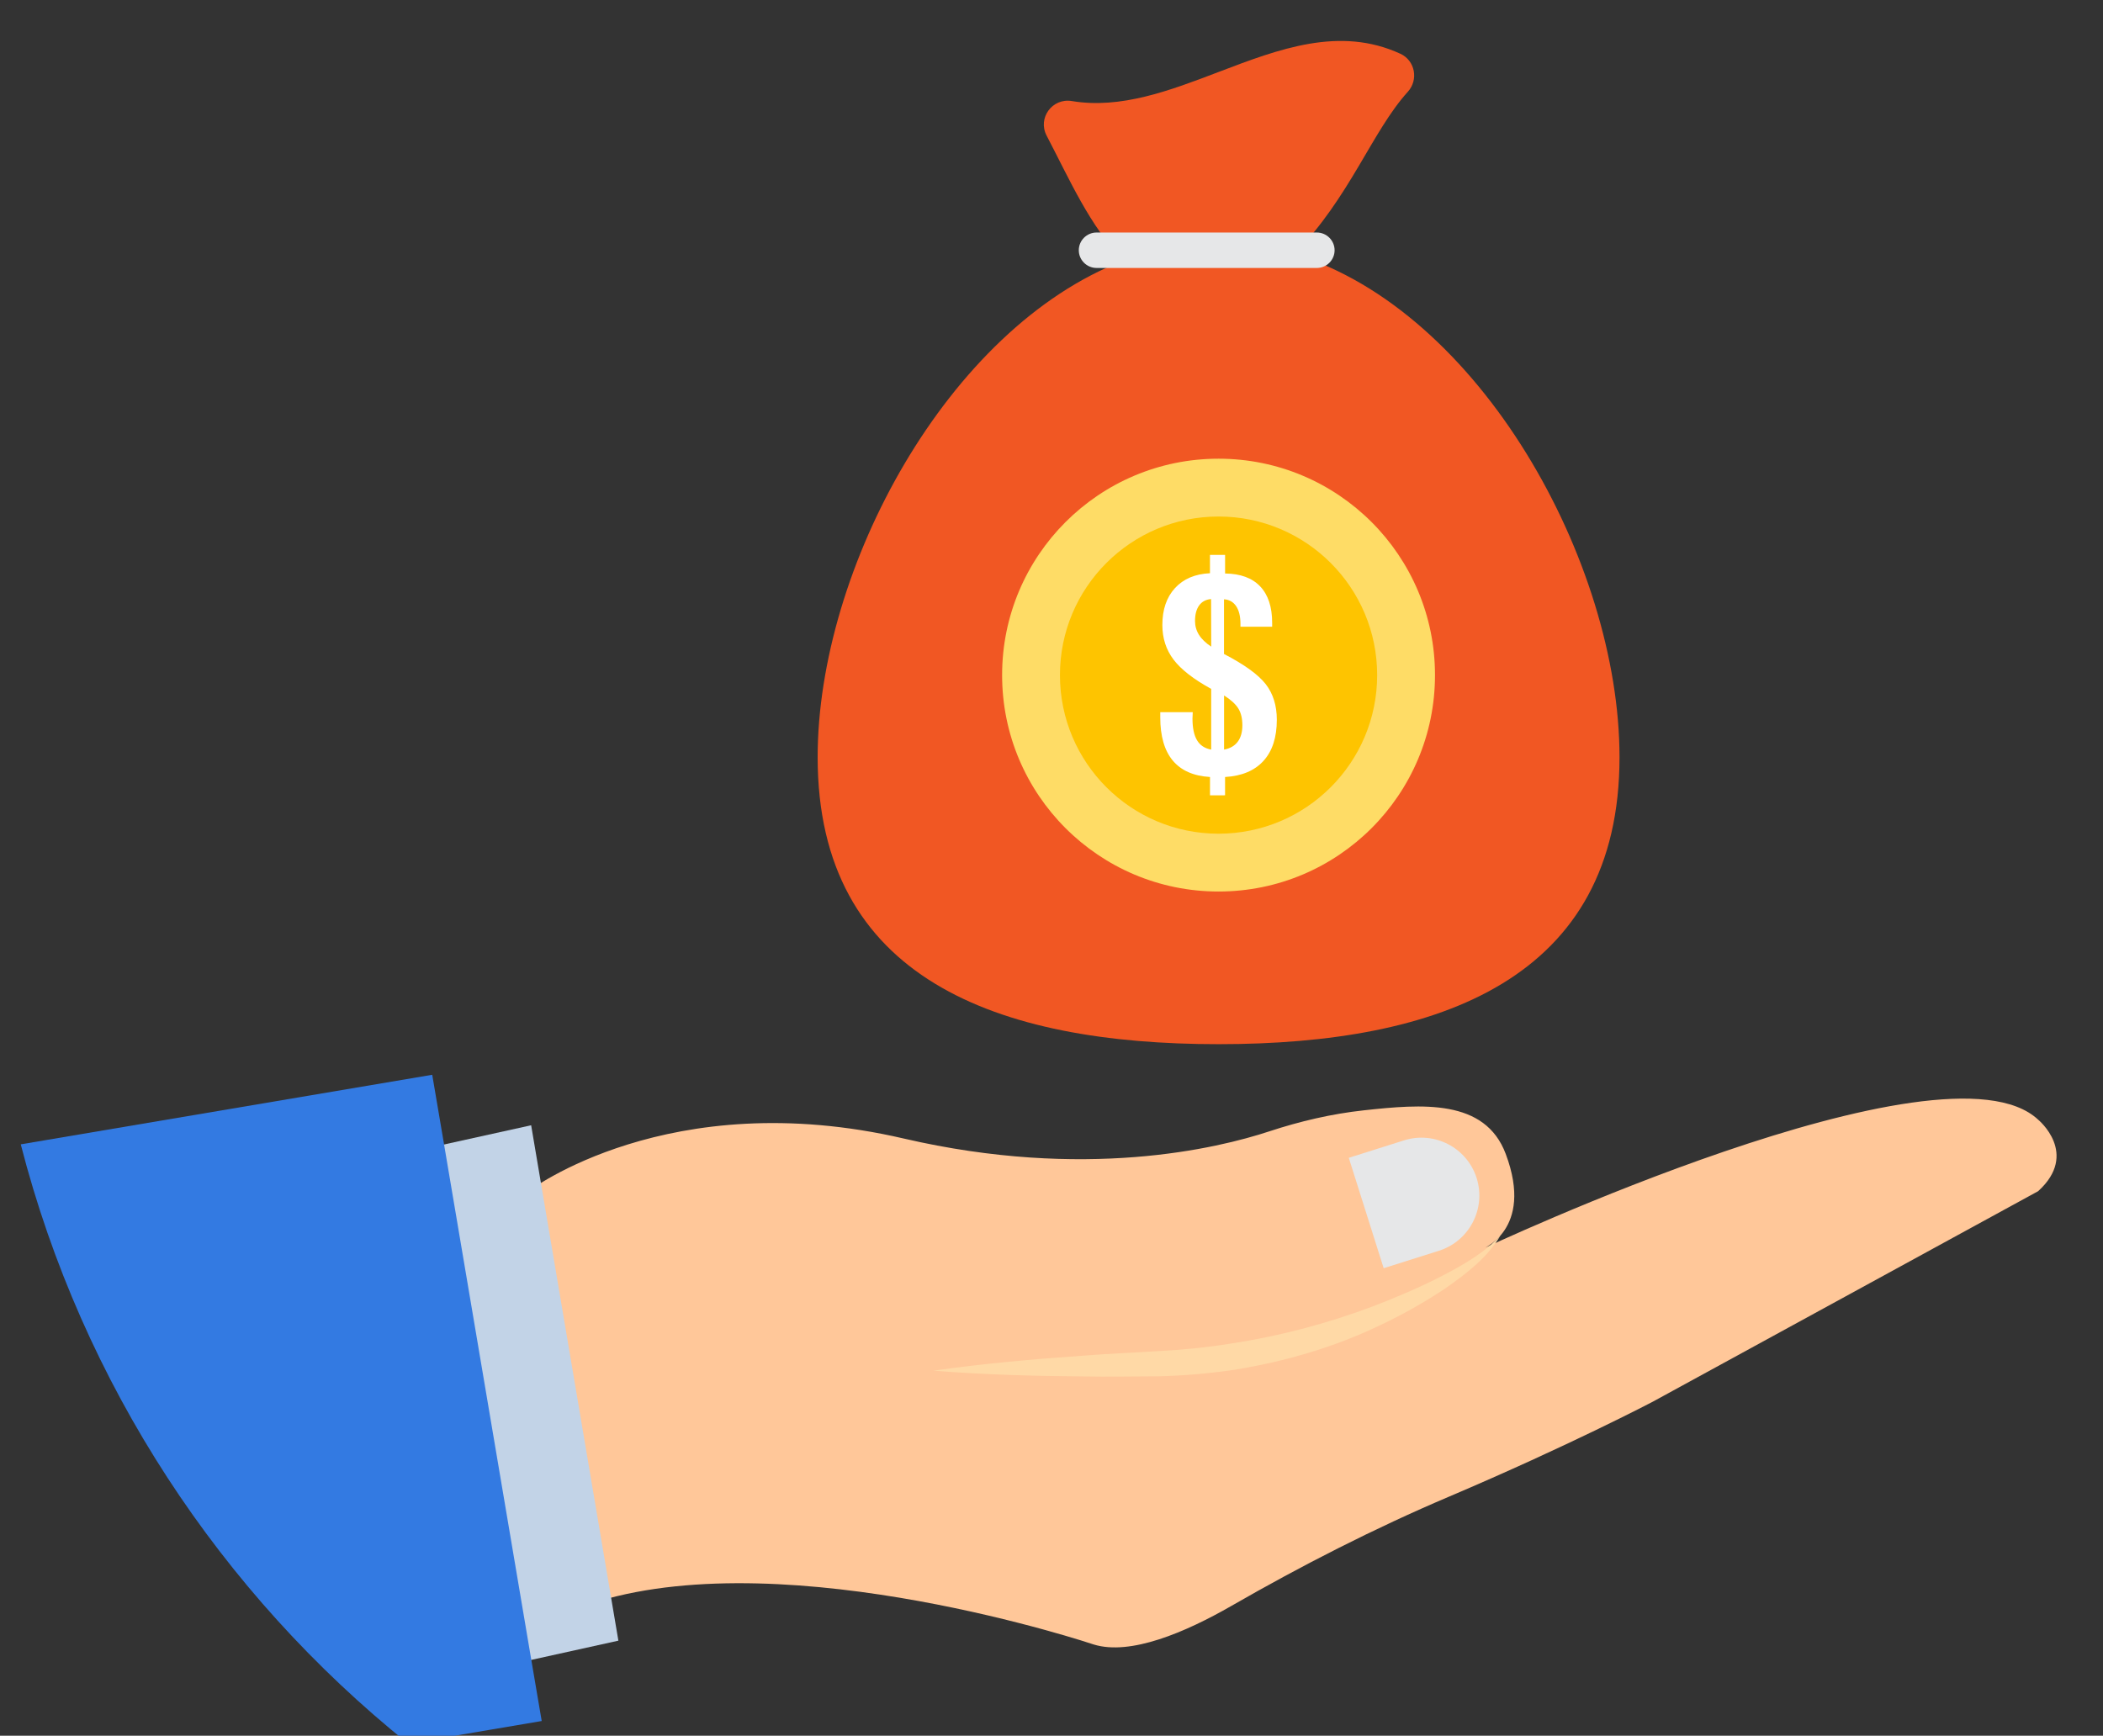
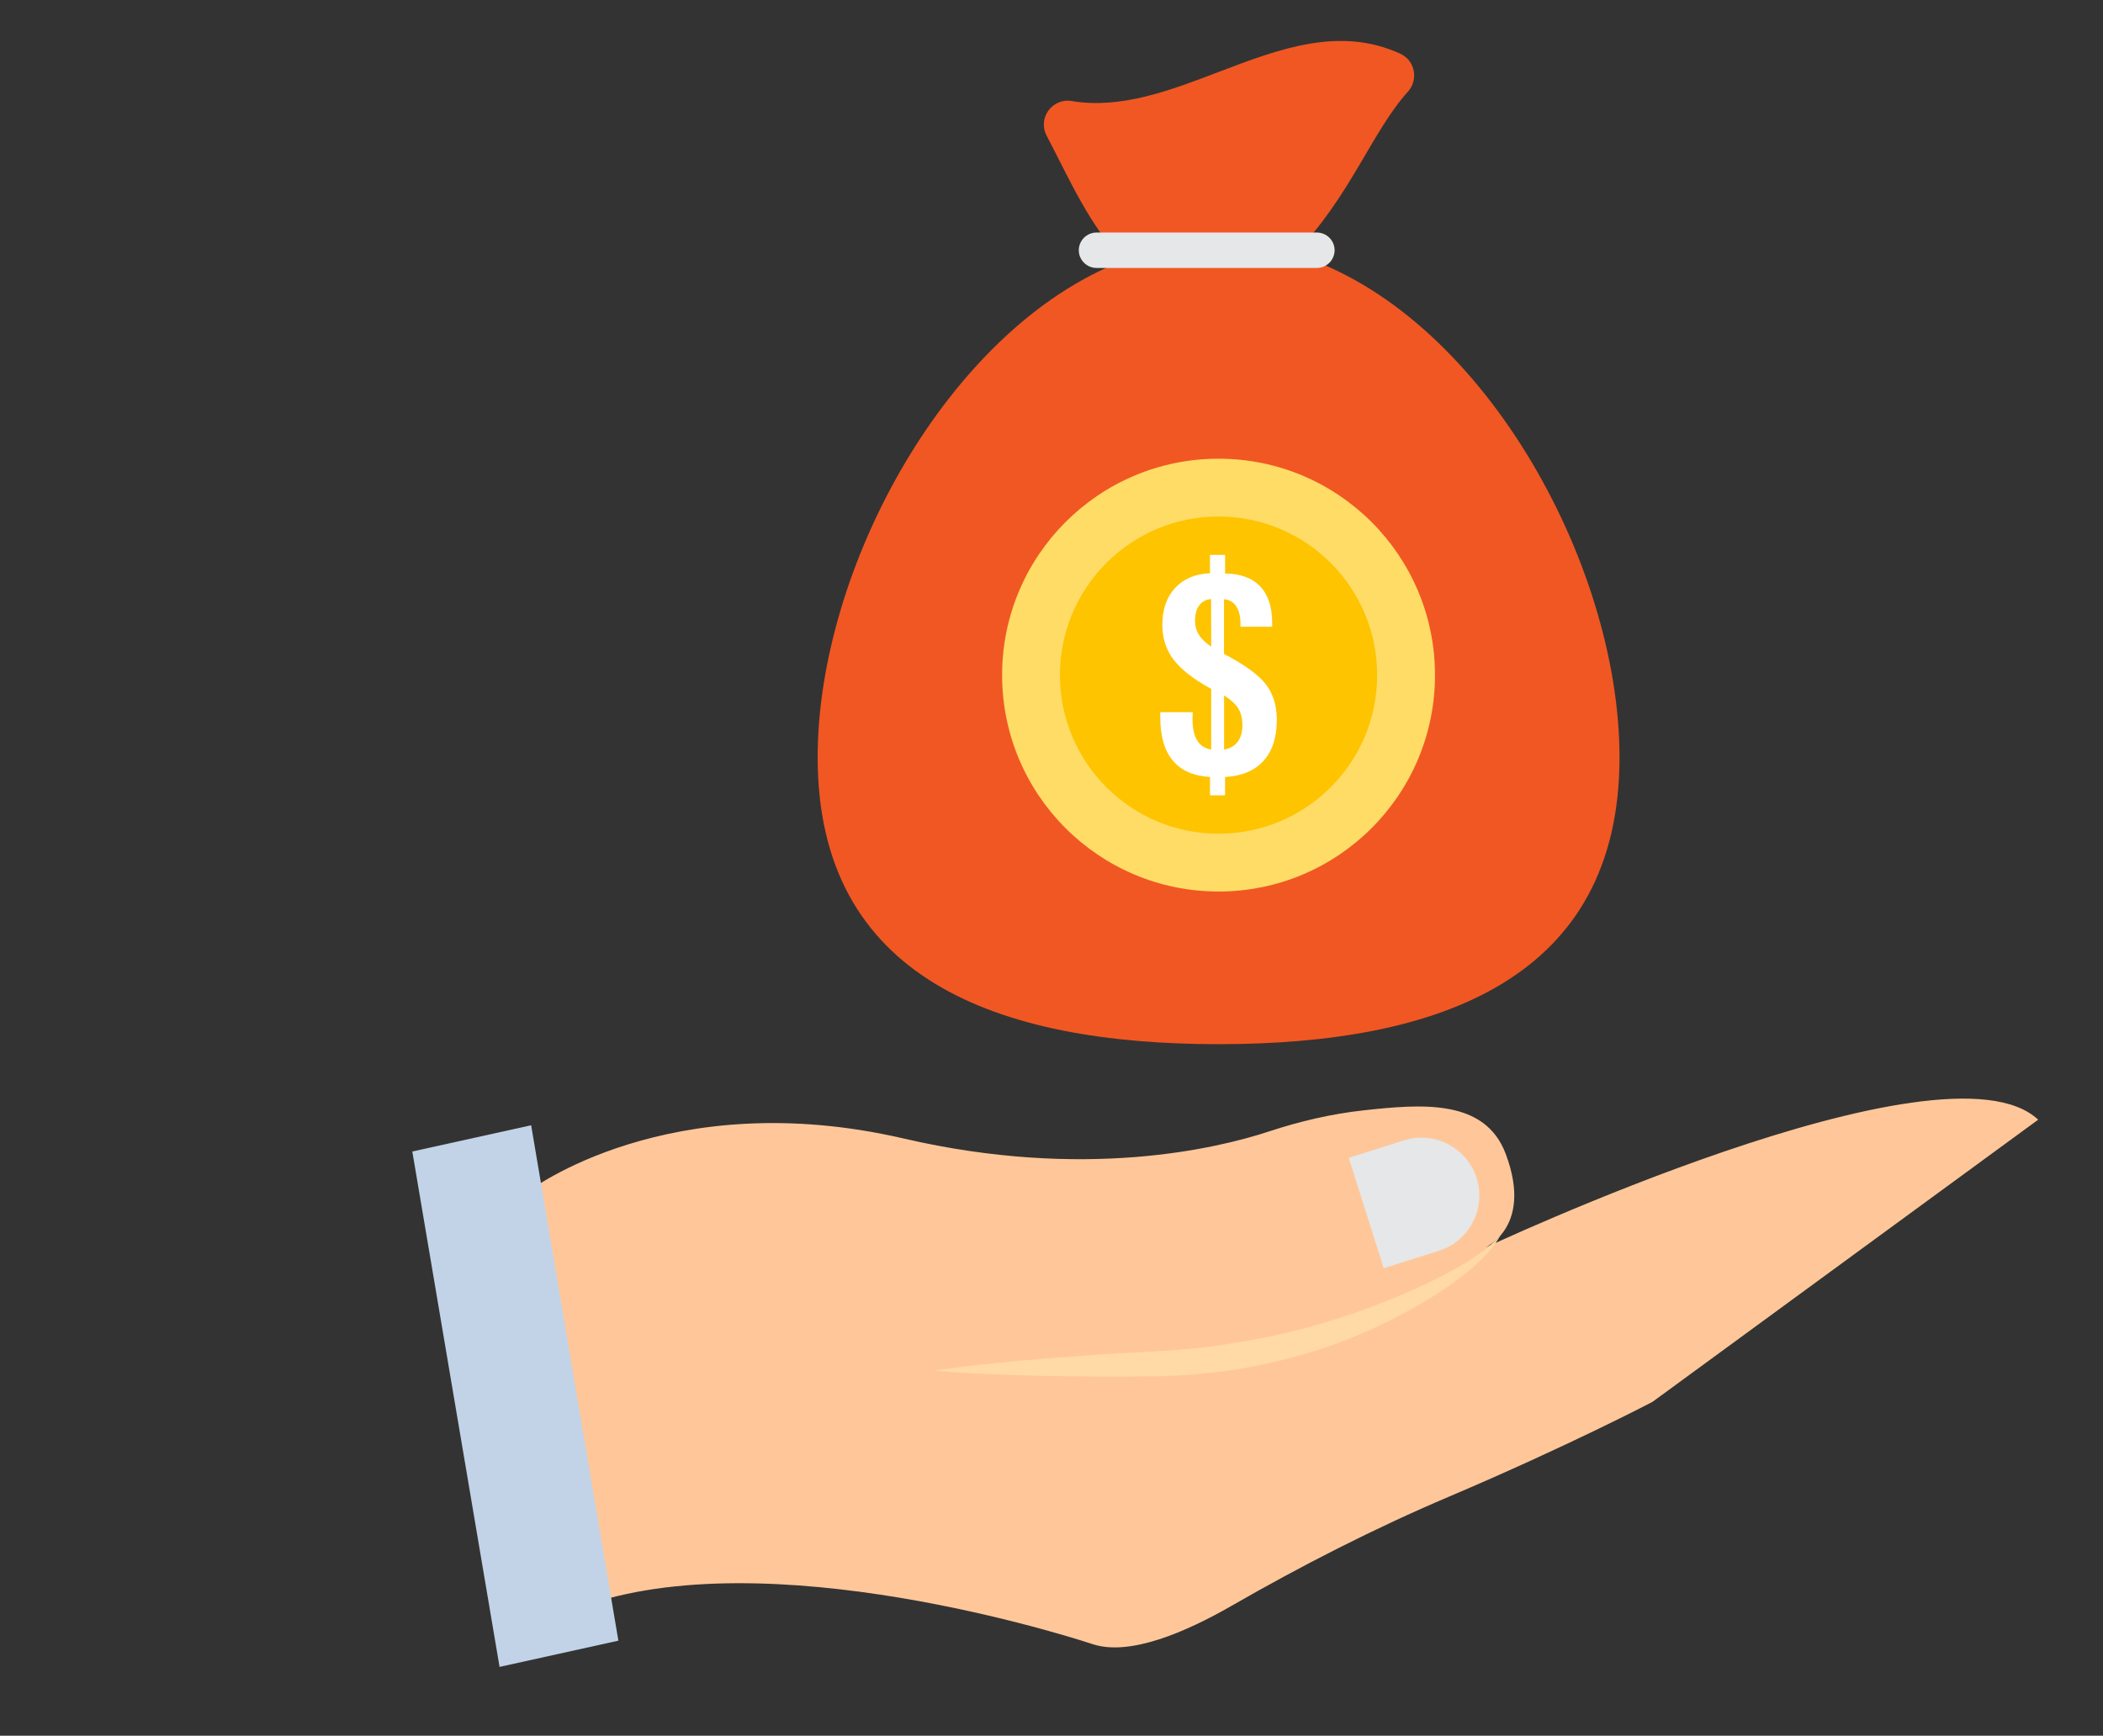
<svg xmlns="http://www.w3.org/2000/svg" version="1.1" id="Layer_1" x="0px" y="0px" width="101.378px" height="83.684px" viewBox="-18.146 0 101.378 83.684" enable-background="new -18.146 0 101.378 83.684" xml:space="preserve">
  <rect x="-18.146" y="0" width="101.378" height="83.684" fill="#333333" stroke="none" />
-   <path fill="#FFC799" d="M7.333,57.432c0,0,6.751-5.17,18.088-2.54c8.714,2.021,15.124,0.477,17.623-0.347  c1.479-0.487,3-0.843,4.547-1.012c2.813-0.307,5.85-0.565,6.85,2.104c1.387,3.696-1.178,4.605-1.178,4.605  s22.309-10.521,26.844-6.258c0,0,1.994,1.633,0,3.446L61.514,67.588c0,0-4.018,2.108-9.809,4.57  c-3.605,1.532-7.098,3.318-10.494,5.27c-2.211,1.27-4.863,2.402-6.631,1.858c0,0-14.551-4.896-23.892-2.084L7.333,57.432z" />
+   <path fill="#FFC799" d="M7.333,57.432c0,0,6.751-5.17,18.088-2.54c8.714,2.021,15.124,0.477,17.623-0.347  c1.479-0.487,3-0.843,4.547-1.012c2.813-0.307,5.85-0.565,6.85,2.104c1.387,3.696-1.178,4.605-1.178,4.605  s22.309-10.521,26.844-6.258L61.514,67.588c0,0-4.018,2.108-9.809,4.57  c-3.605,1.532-7.098,3.318-10.494,5.27c-2.211,1.27-4.863,2.402-6.631,1.858c0,0-14.551-4.896-23.892-2.084L7.333,57.432z" />
  <path fill="#FFD9A6" d="M26.852,66.084c2.396-0.341,4.795-0.555,7.195-0.721c1.199-0.098,2.404-0.143,3.599-0.219  c1.177-0.059,2.351-0.177,3.513-0.362c2.327-0.351,4.615-0.952,6.829-1.78c1.102-0.423,2.203-0.886,3.26-1.424  c1.052-0.543,2.105-1.121,2.931-2.005c-0.618,1.059-1.632,1.828-2.622,2.524c-1.017,0.682-2.078,1.279-3.187,1.803  c-2.21,1.062-4.595,1.75-7.017,2.143c-1.214,0.178-2.439,0.284-3.665,0.313c-1.208,0.004-2.406,0.028-3.611,0.006  C31.672,66.343,29.264,66.277,26.852,66.084z" />
  <path fill="#E6E7E8" d="M53.038,56.8c-0.465-1.469-2.033-2.284-3.503-1.819l-2.661,0.841l1.682,5.322l2.662-0.841  C52.686,59.838,53.502,58.271,53.038,56.8z" />
  <path fill="#C2D3E7" d="M11.664,79.101l-5.728,1.265L1.73,55.517l5.729-1.265L11.664,79.101z" />
-   <path fill="#337AE2" d="M7.968,82.975l-6.436,1.09c-9.032-7.253-15.706-17.332-18.677-28.893l19.835-3.354l0.537,3.158l4.205,24.85  L7.968,82.975z" />
  <path fill="#F15723" d="M44.251,12.249c2.682-2.74,3.735-5.906,5.469-7.824c0.525-0.58,0.352-1.504-0.357-1.832  c-2.922-1.346-5.845-0.237-8.767,0.878c-2.358,0.9-4.716,1.795-7.073,1.401c-0.942-0.158-1.658,0.818-1.216,1.665  c1.107,2.116,2.071,4.349,3.703,6.031C27.551,15.809,21.27,27.414,21.27,36.507c0,10.674,8.653,13.836,19.327,13.836  s19.328-3.162,19.328-13.836C59.925,27.083,53.177,14.96,44.251,12.249z" />
  <path fill="#E6E7E8" d="M45.335,11.211H34.713c-0.47,0-0.854,0.384-0.854,0.854c0,0.47,0.384,0.854,0.854,0.854h10.622  c0.471,0,0.855-0.384,0.855-0.854C46.19,11.595,45.805,11.211,45.335,11.211z" />
  <circle fill="#FEDC66" cx="40.596" cy="32.549" r="10.434" />
  <circle fill="#FEC400" cx="40.596" cy="32.549" r="7.646" />
  <path fill="#FFFFFF" d="M40.184,38.343v-0.882c-0.795-0.047-1.394-0.312-1.795-0.792c-0.402-0.482-0.603-1.176-0.603-2.083v-0.251  h1.566c0,0.035-0.002,0.086-0.006,0.155c-0.005,0.069-0.007,0.119-0.007,0.148c0,0.456,0.073,0.806,0.219,1.051  c0.146,0.245,0.375,0.396,0.683,0.451v-2.927c-0.847-0.464-1.45-0.933-1.812-1.408c-0.361-0.475-0.542-1.032-0.542-1.673  c0-0.744,0.203-1.336,0.609-1.779s0.968-0.682,1.686-0.716v-0.883h0.729v0.896c0.739,0.008,1.303,0.215,1.688,0.619  c0.387,0.404,0.581,0.991,0.581,1.76v0.187h-1.528V30.08c0-0.365-0.07-0.651-0.209-0.857c-0.141-0.206-0.335-0.315-0.584-0.329  v2.637c0.98,0.507,1.649,0.991,2.009,1.451c0.357,0.459,0.537,1.033,0.537,1.721c0,0.846-0.213,1.506-0.641,1.979  c-0.428,0.473-1.046,0.733-1.854,0.78v0.882H40.184z M40.242,31.176l-0.006-2.294c-0.25,0.021-0.441,0.123-0.574,0.306  s-0.2,0.434-0.2,0.751c0,0.241,0.063,0.463,0.19,0.667C39.779,30.81,39.975,31,40.242,31.176z M40.861,36.14  c0.287-0.052,0.507-0.178,0.658-0.377c0.15-0.2,0.225-0.465,0.225-0.796c0-0.327-0.064-0.595-0.193-0.806s-0.359-0.421-0.689-0.632  V36.14z" />
</svg>